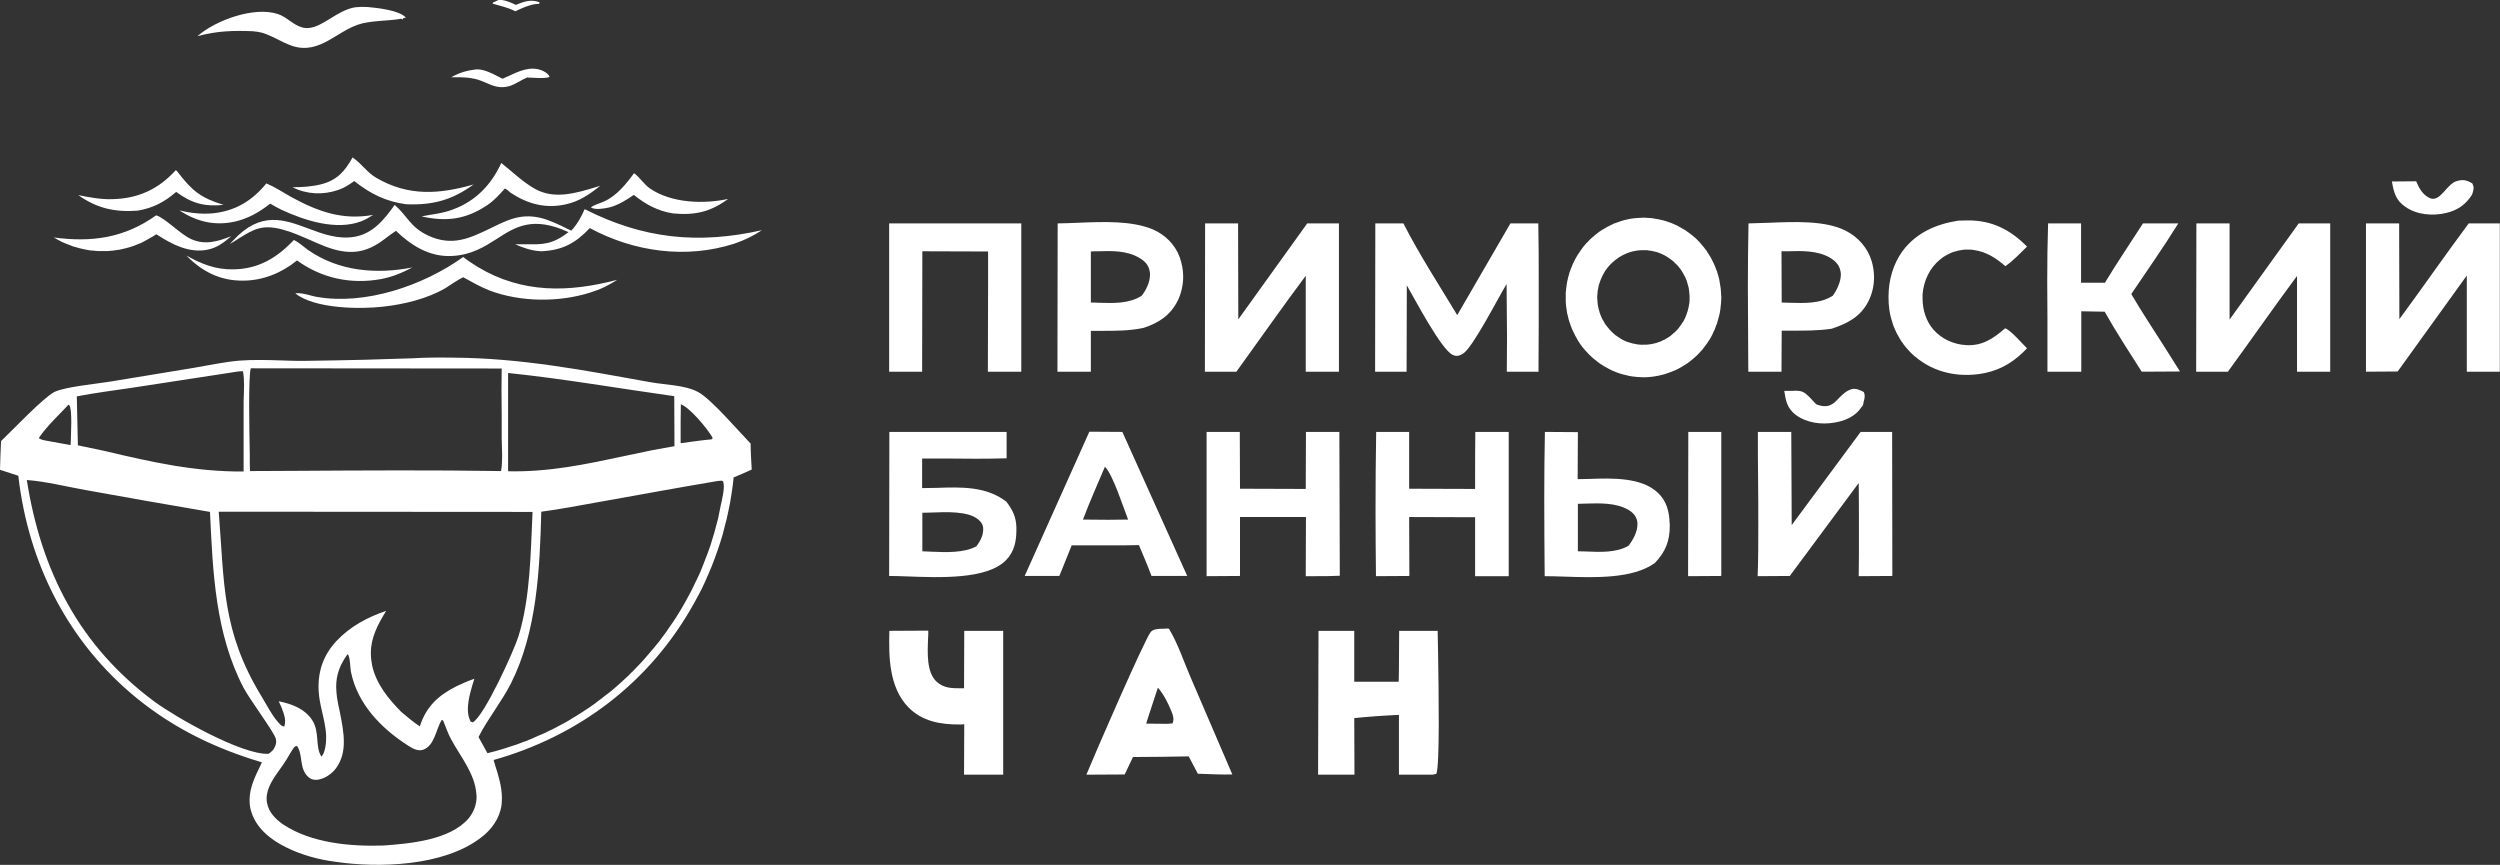
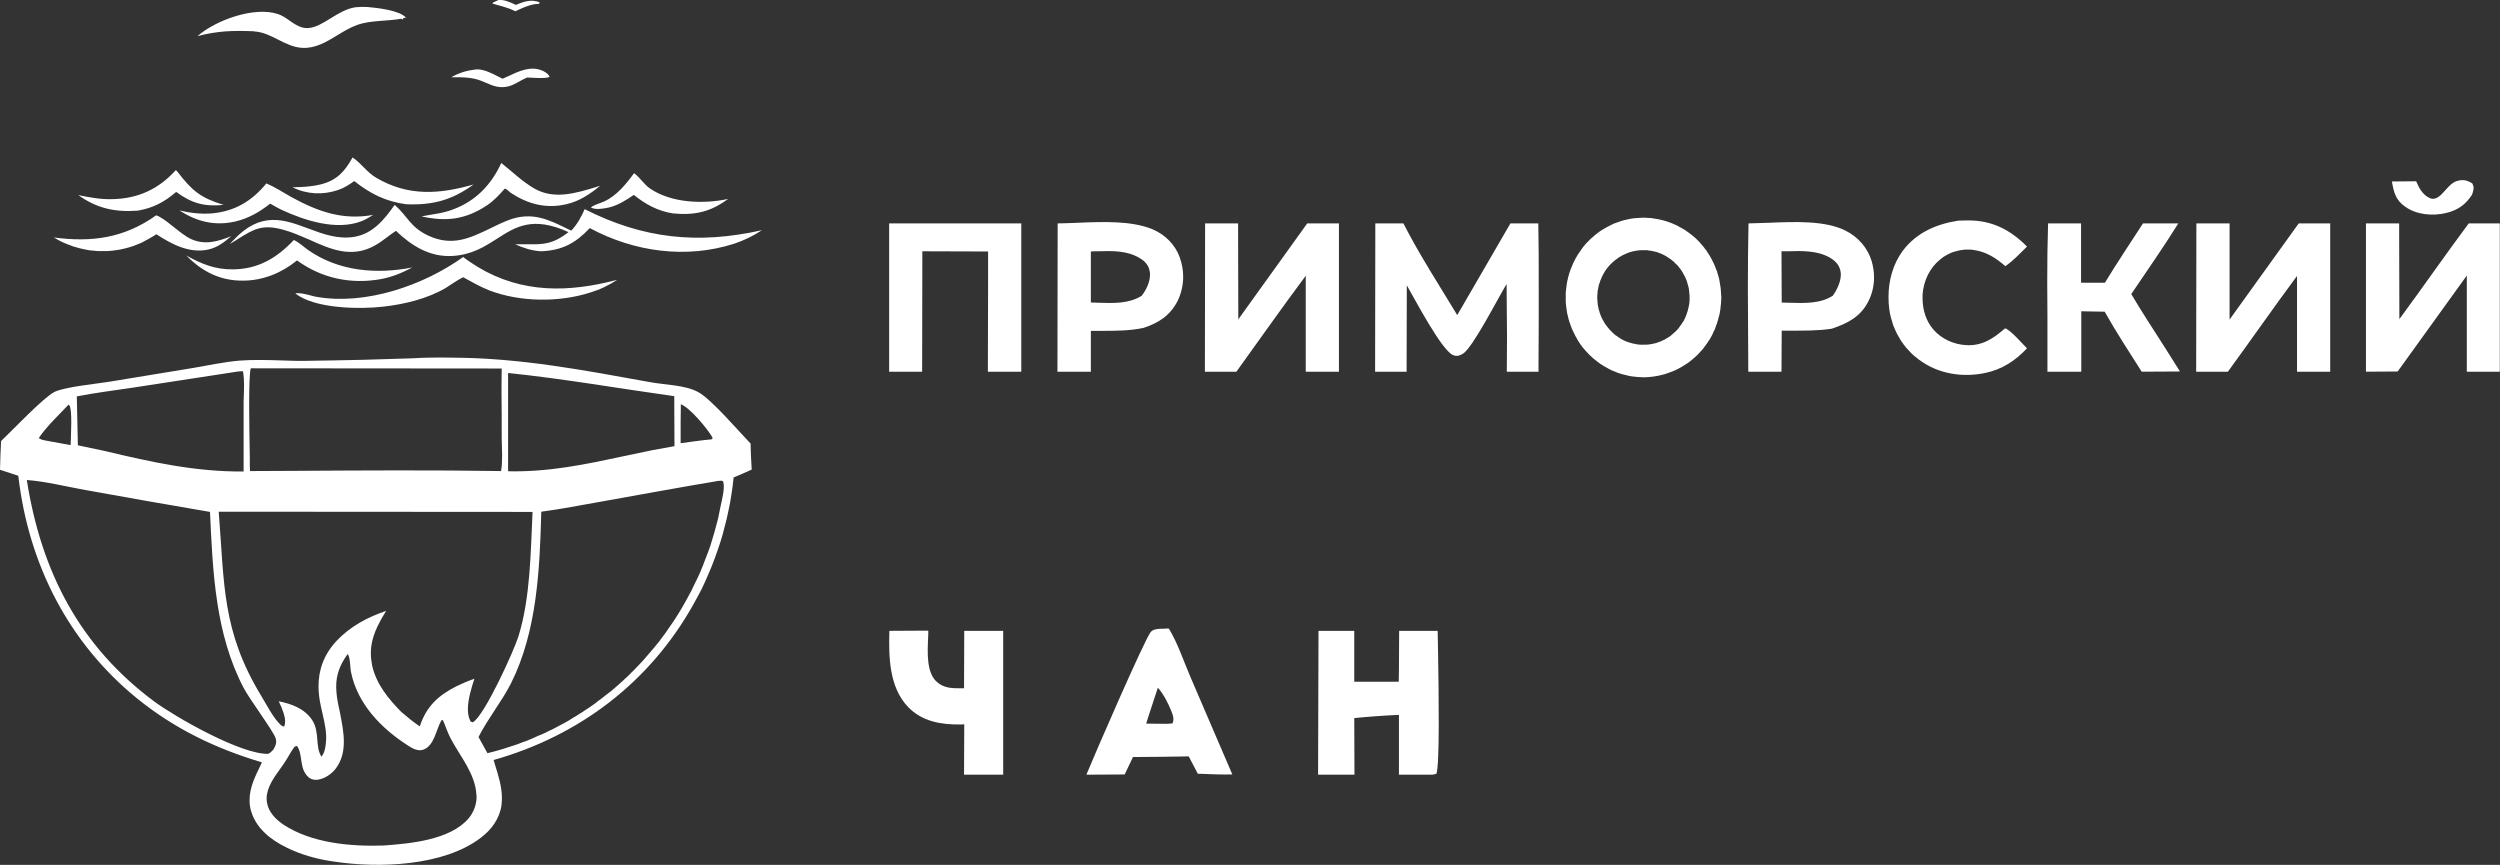
<svg xmlns="http://www.w3.org/2000/svg" width="117.5" height="40.65" viewBox="0 0 117.5 40.65" fill="none">
  <rect x="0" y="0" width="117.5" height="40.65" fill="#333333" stroke="none" />
  <desc> Created with Pixso. </desc>
  <defs />
  <path id="Форма 5" d="M19.38 16.84C20.02 16.8 20.67 16.8 21.32 16.81C24.5 16.83 27.44 17.4 30.55 17.96C31.24 18.09 32.2 18.09 32.82 18.43C33.43 18.76 34.72 20.27 35.28 20.85C35.28 21.26 35.31 21.66 35.33 22.07C35.05 22.2 34.77 22.32 34.48 22.44C34.46 22.7 34.42 22.96 34.38 23.22C34.34 23.48 34.3 23.74 34.24 23.99C34.19 24.25 34.13 24.5 34.06 24.75C34 25.01 33.93 25.26 33.85 25.5C33.77 25.75 33.68 26 33.59 26.25C33.5 26.49 33.41 26.73 33.3 26.97C33.2 27.21 33.09 27.45 32.98 27.68C32.86 27.91 32.74 28.14 32.61 28.37C30.54 32.09 27.2 34.59 23.2 35.72C23.22 35.8 23.25 35.88 23.27 35.96C23.43 36.46 23.59 36.99 23.59 37.51C23.59 37.62 23.58 37.74 23.57 37.85C23.48 38.48 23.09 39.01 22.59 39.38C20.85 40.71 17.81 40.81 15.74 40.5C14.97 40.4 14.16 40.18 13.46 39.83C12.76 39.49 12.07 38.96 11.82 38.18C11.75 37.98 11.73 37.79 11.73 37.6C11.73 37.02 11.99 36.49 12.25 35.96C12.27 35.91 12.29 35.87 12.31 35.83C10.16 35.19 8.23 34.27 6.46 32.84C3.23 30.22 1.34 26.53 0.86 22.36L0 22.08C0.01 21.63 0.03 21.18 0.05 20.73C0.61 20.2 2.01 18.71 2.56 18.42C3.06 18.18 4.54 18.04 5.15 17.94L9.1 17.29C9.81 17.17 10.54 17.01 11.25 16.95C11.89 16.9 12.56 16.92 13.23 16.94C13.6 16.95 13.98 16.97 14.34 16.96C15.26 16.95 16.17 16.93 17.08 16.91L17.09 16.91C17.85 16.89 18.62 16.86 19.38 16.84ZM23.58 17.32L11.79 17.31C11.73 17.44 11.71 18.21 11.71 19.1C11.71 19.9 11.73 20.79 11.74 21.41C11.74 21.75 11.74 22.01 11.75 22.14C12.45 22.14 13.15 22.13 13.86 22.13C17.09 22.11 20.33 22.09 23.55 22.14C23.59 21.91 23.6 21.66 23.6 21.42C23.6 21.27 23.59 21.12 23.59 20.98C23.59 20.84 23.58 20.71 23.58 20.58C23.58 20.23 23.58 19.88 23.58 19.53C23.58 19.12 23.57 18.72 23.57 18.31C23.57 17.98 23.58 17.65 23.58 17.32ZM11.42 17.45C11.34 17.45 11.27 17.45 11.19 17.46L6.24 18.22C5.37 18.35 4.48 18.46 3.61 18.63L3.66 20.93L4.94 21.2C7.12 21.72 9.19 22.18 11.45 22.16L11.45 19.03C11.45 18.89 11.45 18.75 11.46 18.59C11.46 18.44 11.47 18.28 11.47 18.12C11.47 17.89 11.46 17.66 11.42 17.45ZM31.69 18.62C29.1 18.26 26.49 17.8 23.88 17.53L23.88 22.15C25.8 22.19 27.49 21.83 29.27 21.45C29.73 21.35 30.18 21.26 30.65 21.16L31.7 20.97L31.69 18.62ZM33.5 20.59C33.29 20.19 32.42 19.15 32 19C32 19.26 31.99 19.53 31.99 19.79C31.99 20.1 31.99 20.41 31.99 20.72L31.99 20.83C32.47 20.77 32.96 20.69 33.44 20.65L33.5 20.59ZM3.26 19.05C3.25 19.03 3.23 19.03 3.22 19.02C2.76 19.51 2.2 20.03 1.82 20.59C1.95 20.68 2.07 20.69 2.22 20.72L3.32 20.92C3.32 20.87 3.32 20.79 3.33 20.69C3.33 20.47 3.35 20.15 3.35 19.85C3.35 19.48 3.33 19.14 3.26 19.05ZM4.01 23.03C3.11 22.87 2.17 22.63 1.26 22.56C1.94 26.88 3.75 30.37 7.25 32.97C8.24 33.7 11.35 35.48 12.62 35.43C12.71 35.37 12.77 35.32 12.83 35.25C12.84 35.24 12.84 35.24 12.85 35.23C12.92 35.1 12.98 35 12.98 34.86C12.98 34.82 12.97 34.77 12.96 34.71C12.87 34.39 11.72 32.85 11.45 32.33C10.12 29.79 10 26.88 9.87 24.06C7.91 23.73 5.96 23.38 4.01 23.03ZM33.83 22.6C33.81 22.6 33.79 22.6 33.77 22.6C31.92 22.91 30.08 23.25 28.23 23.58C27.3 23.74 26.37 23.93 25.44 24.05C25.37 26.75 25.24 29.69 24.01 32.13C23.56 33.01 22.93 33.77 22.49 34.64L22.91 35.4C23.03 35.37 23.14 35.34 23.26 35.31C23.37 35.28 23.49 35.24 23.61 35.21C23.72 35.17 23.84 35.14 23.95 35.1C24.07 35.06 24.18 35.03 24.29 34.99C24.41 34.94 24.52 34.9 24.63 34.86C24.66 34.85 24.7 34.84 24.73 34.83C24.81 34.79 24.89 34.76 24.97 34.73C25.08 34.68 25.19 34.63 25.3 34.58C25.41 34.54 25.52 34.49 25.63 34.44C25.74 34.38 25.85 34.33 25.96 34.28C26.07 34.22 26.18 34.17 26.28 34.11C26.39 34.05 26.5 34 26.6 33.94C26.71 33.88 26.81 33.82 26.91 33.75C27.02 33.69 27.12 33.63 27.22 33.56C27.33 33.5 27.43 33.43 27.53 33.36C27.63 33.3 27.73 33.23 27.83 33.16C27.93 33.09 28.03 33.02 28.12 32.94C28.22 32.87 28.32 32.8 28.41 32.72C28.51 32.65 28.6 32.57 28.7 32.5C28.79 32.42 28.88 32.34 28.98 32.26C29.07 32.18 29.16 32.1 29.25 32.02C29.34 31.93 29.43 31.85 29.52 31.77C29.6 31.68 29.69 31.6 29.78 31.51C29.86 31.42 29.95 31.34 30.03 31.25C30.12 31.16 30.2 31.07 30.28 30.98C30.36 30.89 30.44 30.8 30.52 30.7C30.6 30.61 30.68 30.52 30.76 30.42C30.83 30.33 30.91 30.23 30.99 30.14C31.06 30.04 31.13 29.94 31.21 29.84C31.28 29.75 31.35 29.65 31.42 29.54C31.49 29.44 31.56 29.34 31.63 29.24C31.7 29.14 31.76 29.04 31.83 28.93C31.89 28.83 31.96 28.72 32.02 28.62C32.13 28.43 32.24 28.24 32.34 28.05C32.45 27.86 32.55 27.66 32.64 27.46C32.74 27.27 32.83 27.07 32.92 26.87C33 26.67 33.09 26.46 33.16 26.26C33.24 26.05 33.32 25.85 33.39 25.64C33.45 25.43 33.52 25.22 33.58 25.01C33.61 24.91 33.63 24.81 33.66 24.71C33.69 24.6 33.72 24.49 33.75 24.37C33.79 24.16 33.84 23.94 33.88 23.73C33.89 23.67 33.91 23.62 33.92 23.56C33.96 23.34 34.02 23.1 34.02 22.87C34.02 22.79 34.01 22.71 33.99 22.63C33.92 22.58 33.89 22.59 33.83 22.6ZM25.03 24.06L10.28 24.05C10.55 27.44 10.42 29.65 12.28 32.71C12.54 33.14 12.84 33.74 13.2 34.08C13.25 34.12 13.29 34.14 13.35 34.15C13.39 34.08 13.4 33.99 13.4 33.9C13.4 33.77 13.37 33.64 13.33 33.52C13.27 33.33 13.19 33.14 13.1 32.96C13.7 33.08 14.31 33.3 14.67 33.84C15.04 34.4 14.8 35.12 15.11 35.56C15.29 35.37 15.33 34.91 15.33 34.65C15.33 34.64 15.33 34.63 15.33 34.62C15.32 34.14 15.18 33.66 15.08 33.19C15.01 32.87 14.97 32.56 14.97 32.26C14.97 31.48 15.22 30.77 15.81 30.13C16.46 29.44 17.27 29.01 18.15 28.71C17.75 29.36 17.43 29.97 17.43 30.69C17.43 30.88 17.45 31.07 17.49 31.28C17.69 32.16 18.25 32.84 18.86 33.46C19.14 33.7 19.42 33.93 19.73 34.14C20.04 33.19 20.61 32.68 21.46 32.25C21.73 32.12 22.01 32 22.3 31.9L22.29 31.92C22.17 32.29 21.99 32.86 21.99 33.34C21.99 33.53 22.02 33.7 22.09 33.85C22.13 33.94 22.11 33.91 22.22 33.95C22.76 33.66 24.16 30.58 24.37 29.9C24.93 28.08 24.94 25.96 25.03 24.06ZM16.5 31.6C16.45 31.38 16.47 30.89 16.34 30.74C15.97 31.25 15.8 31.72 15.8 32.28C15.8 32.44 15.82 32.61 15.84 32.79C15.87 33 15.92 33.23 15.97 33.45C16.06 33.91 16.16 34.4 16.16 34.86C16.16 35.31 16.07 35.73 15.79 36.11C15.59 36.38 15.25 36.61 14.91 36.65C14.75 36.67 14.59 36.62 14.47 36.5C14.05 36.09 14.25 35.47 13.96 35.06C13.84 35.08 13.84 35.1 13.77 35.2C13.63 35.4 13.52 35.63 13.38 35.83C13.32 35.93 13.25 36.02 13.18 36.12C12.87 36.55 12.53 37.02 12.53 37.54C12.53 37.6 12.54 37.67 12.55 37.73C12.63 38.18 12.95 38.5 13.31 38.75C14.64 39.63 16.47 39.79 18.02 39.74C19.25 39.65 21.14 39.49 22.02 38.47C22.26 38.18 22.4 37.82 22.4 37.44C22.4 37.4 22.39 37.36 22.39 37.33C22.33 36.37 21.64 35.56 21.21 34.76C21.05 34.48 20.95 34.15 20.82 33.85L20.75 33.85C20.49 34.29 20.42 35.06 19.88 35.24C19.63 35.32 19.37 35.17 19.16 35.03C17.93 34.24 16.81 33.1 16.5 31.6Z" fill="#FFFFFF" fill-opacity="1" fill-rule="evenodd" />
  <path id="Форма 6" d="M112.42 8.53L113.56 8.52C113.69 8.83 113.86 9.15 114.18 9.3C114.48 9.45 114.71 9.19 114.95 8.92C115.1 8.75 115.26 8.58 115.44 8.52C115.75 8.42 115.93 8.46 116.2 8.62C116.24 8.71 116.26 8.77 116.26 8.83C116.26 8.9 116.24 8.96 116.22 9.04C116.21 9.08 116.2 9.12 116.18 9.16C115.87 9.63 115.51 9.88 114.97 10.01C114.34 10.16 113.59 10.1 113.05 9.72C112.6 9.41 112.51 9.05 112.42 8.53ZM76.71 10.27C76.77 10.26 76.83 10.26 76.89 10.25C76.95 10.25 77.01 10.24 77.07 10.24C77.13 10.24 77.19 10.23 77.25 10.23C77.31 10.23 77.37 10.24 77.43 10.24C77.49 10.24 77.55 10.25 77.61 10.25C77.67 10.26 77.73 10.27 77.79 10.28C77.85 10.29 77.91 10.3 77.97 10.31C77.98 10.31 77.99 10.31 78 10.32C78.05 10.33 78.1 10.34 78.14 10.35C78.2 10.37 78.26 10.38 78.32 10.4C78.38 10.42 78.43 10.44 78.49 10.46C78.55 10.48 78.6 10.5 78.66 10.53C78.71 10.55 78.77 10.58 78.82 10.6C78.88 10.63 78.93 10.66 78.98 10.69C79.04 10.72 79.09 10.75 79.14 10.78C79.16 10.79 79.17 10.8 79.19 10.81C79.22 10.83 79.26 10.85 79.29 10.88C79.34 10.91 79.39 10.95 79.44 10.99C79.49 11.02 79.53 11.06 79.58 11.1C79.63 11.14 79.67 11.18 79.72 11.22C79.76 11.26 79.8 11.31 79.85 11.35C79.89 11.4 79.93 11.44 79.97 11.49C80.01 11.53 80.05 11.58 80.09 11.63C80.12 11.68 80.16 11.73 80.2 11.77C80.23 11.83 80.26 11.88 80.3 11.93C80.33 11.98 80.36 12.03 80.39 12.08C80.4 12.1 80.41 12.12 80.42 12.13C80.44 12.17 80.46 12.21 80.48 12.25C80.51 12.3 80.54 12.36 80.56 12.41C80.58 12.47 80.61 12.52 80.63 12.58C80.65 12.64 80.67 12.7 80.7 12.75C80.71 12.81 80.73 12.87 80.75 12.93C80.77 12.99 80.78 13.05 80.8 13.11C80.81 13.17 80.82 13.23 80.83 13.29C80.84 13.35 80.85 13.41 80.86 13.47C80.87 13.53 80.88 13.6 80.88 13.66C80.89 13.72 80.89 13.78 80.89 13.84C80.9 13.89 80.9 13.94 80.9 13.98C80.9 14 80.9 14.01 80.9 14.03C80.9 14.09 80.89 14.15 80.89 14.21C80.89 14.27 80.88 14.33 80.87 14.4C80.87 14.46 80.86 14.52 80.85 14.58C80.84 14.64 80.83 14.7 80.82 14.76C80.8 14.82 80.79 14.88 80.77 14.94C80.76 15 80.74 15.06 80.72 15.12C80.71 15.18 80.69 15.24 80.66 15.29C80.64 15.35 80.62 15.41 80.6 15.47C80.58 15.5 80.57 15.54 80.55 15.57C80.54 15.59 80.53 15.61 80.52 15.63C80.5 15.69 80.47 15.75 80.44 15.8C80.41 15.85 80.38 15.91 80.35 15.96C80.31 16.01 80.28 16.06 80.25 16.11C80.21 16.16 80.18 16.21 80.14 16.26C80.1 16.31 80.07 16.36 80.03 16.41C79.99 16.45 79.95 16.5 79.91 16.54C79.87 16.59 79.82 16.63 79.78 16.68C79.74 16.72 79.69 16.76 79.65 16.8C79.6 16.84 79.56 16.88 79.51 16.92C79.46 16.96 79.41 17 79.37 17.03C79.32 17.07 79.27 17.1 79.22 17.13C79.16 17.17 79.11 17.2 79.06 17.23C79.01 17.26 78.96 17.29 78.9 17.32C78.85 17.35 78.79 17.37 78.74 17.4C78.69 17.42 78.63 17.45 78.57 17.47C78.52 17.49 78.46 17.51 78.4 17.53C78.35 17.55 78.29 17.57 78.23 17.59C78.17 17.6 78.12 17.62 78.06 17.63C78 17.65 77.94 17.66 77.88 17.67C77.82 17.68 77.76 17.69 77.7 17.7C77.64 17.71 77.58 17.71 77.52 17.72C77.46 17.72 77.41 17.73 77.35 17.73C77.29 17.73 77.23 17.73 77.17 17.73C77.11 17.73 77.05 17.72 76.99 17.72C76.93 17.72 76.87 17.71 76.81 17.7C76.75 17.7 76.69 17.69 76.64 17.68C76.58 17.67 76.52 17.66 76.46 17.64C76.4 17.63 76.34 17.61 76.29 17.6C76.23 17.58 76.17 17.57 76.12 17.55C76.06 17.53 76 17.51 75.95 17.49C75.89 17.46 75.84 17.44 75.78 17.42C75.73 17.39 75.67 17.37 75.62 17.34C75.57 17.31 75.52 17.28 75.46 17.25C75.41 17.23 75.36 17.19 75.31 17.16C75.26 17.13 75.21 17.1 75.16 17.06C75.11 17.03 75.06 16.99 75.02 16.95C74.98 16.92 74.94 16.89 74.9 16.86C74.89 16.85 74.88 16.84 74.88 16.84C74.83 16.8 74.79 16.76 74.75 16.72C74.7 16.68 74.66 16.63 74.62 16.59C74.58 16.55 74.54 16.5 74.5 16.46C74.46 16.41 74.42 16.36 74.38 16.32C74.34 16.27 74.31 16.22 74.27 16.17C74.27 16.16 74.26 16.15 74.25 16.14C74.23 16.1 74.2 16.06 74.17 16.02C74.14 15.97 74.12 15.92 74.09 15.87C74.06 15.82 74.02 15.76 74 15.7C73.97 15.65 73.94 15.59 73.92 15.54C73.89 15.48 73.87 15.43 73.85 15.37C73.83 15.31 73.8 15.26 73.79 15.2C73.77 15.16 73.76 15.13 73.75 15.1C73.75 15.07 73.74 15.05 73.73 15.02C73.73 15.01 73.72 15 73.72 14.99C73.71 14.94 73.7 14.89 73.69 14.85C73.67 14.8 73.66 14.74 73.65 14.69C73.65 14.68 73.65 14.68 73.65 14.67C73.64 14.61 73.63 14.55 73.62 14.49C73.61 14.43 73.61 14.37 73.6 14.31C73.59 14.25 73.59 14.18 73.59 14.12L73.59 14.12Q73.59 14.05 73.59 13.98L73.59 13.98Q73.59 13.96 73.59 13.94C73.59 13.88 73.59 13.82 73.59 13.76C73.6 13.7 73.6 13.64 73.61 13.58C73.61 13.55 73.61 13.52 73.62 13.5C73.62 13.46 73.63 13.43 73.63 13.4C73.64 13.33 73.65 13.27 73.66 13.22C73.68 13.16 73.69 13.1 73.7 13.04C73.72 12.98 73.74 12.92 73.75 12.86C73.77 12.8 73.79 12.75 73.81 12.69C73.83 12.63 73.85 12.58 73.88 12.52C73.9 12.46 73.92 12.41 73.95 12.35C73.96 12.32 73.98 12.29 74 12.25C74.01 12.23 74.02 12.21 74.03 12.19C74.04 12.16 74.06 12.14 74.07 12.12C74.09 12.09 74.1 12.06 74.12 12.03C74.13 12.01 74.15 11.98 74.16 11.96C74.18 11.93 74.2 11.9 74.22 11.88C74.25 11.83 74.29 11.78 74.32 11.73C74.36 11.68 74.39 11.63 74.43 11.58C74.47 11.54 74.5 11.5 74.54 11.45C74.58 11.41 74.63 11.36 74.67 11.32C74.71 11.27 74.76 11.23 74.8 11.19C74.84 11.16 74.87 11.13 74.91 11.1C74.92 11.09 74.93 11.08 74.94 11.07C74.98 11.03 75.03 11 75.08 10.96C75.1 10.94 75.12 10.93 75.14 10.91C75.17 10.89 75.2 10.87 75.23 10.85C75.26 10.83 75.3 10.8 75.34 10.78C75.36 10.77 75.37 10.76 75.38 10.76C75.43 10.73 75.48 10.7 75.53 10.67C75.58 10.64 75.64 10.61 75.69 10.59C75.75 10.56 75.8 10.54 75.85 10.51C75.91 10.49 75.96 10.47 76.02 10.45C76.08 10.43 76.13 10.41 76.19 10.39C76.25 10.37 76.3 10.36 76.36 10.34C76.42 10.33 76.48 10.32 76.54 10.3C76.59 10.29 76.65 10.28 76.71 10.27ZM92.04 10.37C92.18 10.37 92.33 10.36 92.48 10.36C93.61 10.35 94.48 10.79 95.27 11.59C94.94 11.91 94.63 12.25 94.25 12.51C93.82 12.13 93.35 11.83 92.77 11.75C92.7 11.74 92.63 11.73 92.56 11.73C92.49 11.73 92.42 11.73 92.35 11.73C92.28 11.74 92.21 11.75 92.14 11.76C92.07 11.77 92 11.79 91.93 11.81C91.86 11.82 91.79 11.85 91.73 11.87C91.66 11.9 91.6 11.93 91.54 11.96C91.47 12 91.41 12.03 91.35 12.07C91.29 12.11 91.24 12.15 91.18 12.2C90.69 12.6 90.41 13.2 90.36 13.84C90.36 13.9 90.36 13.96 90.36 14.02C90.36 14.55 90.52 15.09 90.87 15.49C91.25 15.93 91.83 16.19 92.4 16.22C93.16 16.27 93.69 15.91 94.24 15.43C94.5 15.51 95.05 16.16 95.27 16.37C94.72 16.96 94.08 17.37 93.3 17.53C92.25 17.75 91.11 17.58 90.23 16.93C90.18 16.9 90.13 16.86 90.09 16.82C90.04 16.79 90 16.75 89.95 16.71C89.91 16.67 89.87 16.63 89.82 16.59C89.78 16.55 89.74 16.51 89.7 16.46C89.66 16.42 89.62 16.38 89.58 16.33C89.55 16.28 89.51 16.24 89.47 16.19C89.44 16.14 89.41 16.09 89.37 16.05C89.34 16 89.31 15.95 89.28 15.9C89.25 15.85 89.22 15.79 89.19 15.74C89.16 15.69 89.13 15.64 89.11 15.58C89.08 15.53 89.06 15.48 89.04 15.42C89.01 15.37 88.99 15.31 88.97 15.25C88.95 15.2 88.94 15.14 88.92 15.08C88.9 15.03 88.89 14.97 88.87 14.91C88.86 14.85 88.84 14.8 88.83 14.74C88.82 14.68 88.81 14.62 88.8 14.56C88.77 14.36 88.76 14.16 88.76 13.95C88.76 13.18 88.97 12.42 89.42 11.8C90.07 10.93 91.01 10.53 92.04 10.37ZM82.18 10.5C82.48 10.49 82.8 10.48 83.14 10.47C84.36 10.42 85.79 10.36 86.74 10.84C87.32 11.13 87.78 11.64 87.97 12.28C88.04 12.52 88.08 12.78 88.08 13.03C88.08 13.43 87.99 13.82 87.81 14.17C87.44 14.9 86.81 15.21 86.09 15.45C85.43 15.55 84.77 15.54 84.11 15.54L84.11 15.54L84.11 15.54C83.98 15.54 83.86 15.54 83.74 15.54L83.73 17.47L82.17 17.47C82.17 16.85 82.16 16.23 82.16 15.61L82.16 15.6C82.16 14.9 82.15 14.19 82.15 13.49C82.15 12.49 82.16 11.49 82.18 10.5ZM49.71 10.5C50.01 10.5 50.33 10.48 50.67 10.47C51.86 10.42 53.2 10.37 54.18 10.78C54.76 11.03 55.23 11.49 55.45 12.1C55.55 12.39 55.61 12.69 55.61 13C55.61 13.39 55.52 13.79 55.35 14.14C55 14.83 54.45 15.18 53.75 15.41C53.1 15.55 52.42 15.55 51.75 15.55L51.75 15.55L51.75 15.55L51.75 15.55C51.59 15.55 51.43 15.55 51.27 15.55L51.27 17.47L49.7 17.47L49.71 10.5ZM41.79 10.5L48 10.5L48 17.47L46.43 17.47L46.44 13.42L46.44 11.82L43.35 11.81L43.34 17.47L41.79 17.47L41.79 10.5ZM108.04 10.5L109.52 10.5L109.52 17.47L107.96 17.47L107.96 12.97C106.86 14.45 105.8 15.98 104.71 17.47L103.22 17.47L103.23 10.5L104.79 10.5L104.79 15.02L108.04 10.5ZM100.72 10.5L102.38 10.5C101.68 11.63 100.91 12.72 100.17 13.82C100.65 14.64 101.18 15.44 101.69 16.24L102.46 17.46L100.66 17.47C100.07 16.54 99.46 15.61 98.92 14.65L97.82 14.63L97.82 17.47L96.23 17.47C96.23 17.2 96.23 16.93 96.23 16.66C96.23 16.09 96.23 15.53 96.23 14.96C96.23 14.39 96.22 13.82 96.22 13.25C96.22 12.33 96.23 11.42 96.26 10.5L97.81 10.5L97.81 13.29L98.93 13.29C99.5 12.35 100.12 11.43 100.72 10.5ZM70.99 10.5L72.3 10.5C72.32 11.43 72.32 12.37 72.32 13.3C72.32 13.94 72.32 14.58 72.32 15.22C72.32 15.86 72.31 16.5 72.31 17.14C72.31 17.25 72.31 17.36 72.31 17.47L70.82 17.47L70.83 15.87L70.81 13.35C70.42 13.98 69.21 16.37 68.75 16.63C68.6 16.72 68.47 16.76 68.3 16.69C67.76 16.49 66.45 13.97 66.12 13.41L66.11 17.47L64.63 17.47L64.64 10.5L65.96 10.5C66.71 11.97 67.64 13.4 68.49 14.81L70.99 10.5ZM116.03 10.5L117.49 10.5L117.49 17.47L115.94 17.47L115.94 12.95L112.69 17.46L111.2 17.47L111.2 10.5L112.76 10.5L112.77 15C113.87 13.51 114.92 11.99 116.03 10.5ZM56.64 10.5L58.19 10.5L58.2 15.01L61.44 10.5L62.93 10.5L62.93 17.47L61.37 17.47L61.37 12.96C60.26 14.45 59.19 15.97 58.11 17.47L56.63 17.47L56.64 10.5ZM77.11 11.76C77.07 11.76 77.04 11.77 77 11.77C76.95 11.78 76.91 11.78 76.86 11.79C76.81 11.8 76.77 11.81 76.72 11.82C76.67 11.83 76.63 11.85 76.58 11.86C76.54 11.88 76.49 11.89 76.45 11.91C76.4 11.93 76.36 11.95 76.32 11.97C76.27 11.99 76.23 12.01 76.19 12.04C76.15 12.06 76.11 12.08 76.07 12.11C76.03 12.14 75.99 12.17 75.95 12.2C75.91 12.23 75.87 12.25 75.84 12.29C75.8 12.32 75.76 12.35 75.73 12.39C75.7 12.42 75.66 12.45 75.63 12.49C75.6 12.53 75.57 12.57 75.54 12.6C75.51 12.64 75.48 12.68 75.45 12.72C75.43 12.76 75.4 12.8 75.38 12.84C75.35 12.89 75.33 12.93 75.31 12.97C75.29 13.02 75.27 13.06 75.25 13.11C75.23 13.15 75.21 13.2 75.2 13.24C75.18 13.29 75.16 13.34 75.15 13.38C75.14 13.42 75.13 13.45 75.13 13.48C75.12 13.5 75.12 13.51 75.12 13.53C75.11 13.57 75.1 13.62 75.09 13.67C75.09 13.72 75.08 13.77 75.08 13.82C75.07 13.87 75.07 13.91 75.07 13.96L75.07 13.98C75.07 14.02 75.07 14.07 75.08 14.11C75.08 14.16 75.08 14.21 75.09 14.26C75.09 14.3 75.1 14.35 75.11 14.4C75.12 14.45 75.13 14.5 75.14 14.54C75.16 14.59 75.17 14.64 75.18 14.68C75.2 14.73 75.22 14.78 75.23 14.82C75.25 14.87 75.27 14.91 75.29 14.96C75.31 15 75.33 15.04 75.36 15.08C75.38 15.13 75.41 15.17 75.43 15.21C75.46 15.25 75.49 15.29 75.52 15.33C75.55 15.37 75.58 15.41 75.61 15.44C75.64 15.48 75.67 15.52 75.71 15.55C75.74 15.58 75.77 15.62 75.81 15.65C75.85 15.68 75.88 15.72 75.92 15.75C75.96 15.77 76 15.8 76.04 15.83C76.08 15.86 76.12 15.88 76.16 15.91C76.2 15.93 76.24 15.96 76.28 15.98C76.33 16 76.37 16.02 76.41 16.04C76.46 16.06 76.5 16.07 76.55 16.09C76.59 16.1 76.64 16.12 76.69 16.13C76.73 16.14 76.78 16.16 76.83 16.16C76.87 16.17 76.92 16.18 76.97 16.19C77.01 16.19 77.06 16.2 77.11 16.2C77.16 16.2 77.2 16.21 77.25 16.2C77.3 16.2 77.35 16.2 77.39 16.2C77.43 16.2 77.46 16.19 77.5 16.19C77.51 16.19 77.52 16.19 77.54 16.18C77.57 16.18 77.61 16.17 77.64 16.17C77.68 16.16 77.71 16.15 77.75 16.14C77.78 16.14 77.81 16.13 77.85 16.12C77.88 16.11 77.91 16.1 77.95 16.08C77.98 16.07 78.01 16.06 78.05 16.05C78.08 16.03 78.11 16.02 78.14 16C78.18 15.99 78.21 15.97 78.24 15.96C78.27 15.94 78.3 15.92 78.33 15.9C78.36 15.89 78.39 15.87 78.42 15.85C78.45 15.83 78.48 15.81 78.51 15.79C78.54 15.76 78.57 15.74 78.59 15.72C78.62 15.7 78.65 15.67 78.67 15.65C78.7 15.63 78.73 15.6 78.75 15.58C78.78 15.55 78.8 15.53 78.83 15.5C78.85 15.47 78.87 15.45 78.9 15.42C78.92 15.39 78.94 15.36 78.96 15.33C78.98 15.31 79 15.28 79.02 15.25C79.04 15.22 79.06 15.19 79.08 15.16C79.1 15.13 79.12 15.1 79.14 15.07C79.15 15.03 79.17 15 79.19 14.97C79.2 14.94 79.22 14.9 79.23 14.87C79.24 14.84 79.26 14.8 79.27 14.77C79.28 14.74 79.29 14.7 79.3 14.67C79.32 14.63 79.33 14.6 79.33 14.57C79.34 14.53 79.35 14.5 79.36 14.46C79.37 14.42 79.37 14.39 79.38 14.35C79.39 14.32 79.39 14.28 79.4 14.25C79.4 14.21 79.4 14.17 79.41 14.14C79.41 14.1 79.41 14.07 79.41 14.03C79.41 14.01 79.41 14 79.41 13.98C79.41 13.96 79.41 13.94 79.41 13.92C79.41 13.89 79.41 13.85 79.4 13.81C79.4 13.78 79.4 13.74 79.39 13.71C79.39 13.67 79.38 13.63 79.38 13.6C79.37 13.56 79.37 13.53 79.36 13.49C79.35 13.46 79.34 13.42 79.33 13.39C79.32 13.35 79.31 13.32 79.3 13.28C79.29 13.25 79.28 13.22 79.27 13.18C79.25 13.15 79.24 13.11 79.23 13.08C79.21 13.05 79.2 13.02 79.18 12.98C79.16 12.95 79.15 12.92 79.13 12.89C79.11 12.86 79.1 12.83 79.08 12.8C79.06 12.76 79.04 12.74 79.02 12.7C79 12.67 78.98 12.65 78.96 12.62C78.93 12.59 78.91 12.56 78.89 12.53C78.87 12.51 78.84 12.48 78.82 12.45C78.79 12.43 78.77 12.4 78.74 12.38C78.72 12.35 78.69 12.33 78.67 12.3C78.64 12.28 78.61 12.26 78.58 12.23C78.56 12.21 78.53 12.19 78.5 12.17C78.47 12.15 78.44 12.13 78.41 12.11C78.38 12.09 78.35 12.07 78.32 12.05C78.29 12.03 78.26 12.02 78.23 12C78.2 11.99 78.17 11.97 78.13 11.95C78.1 11.94 78.07 11.92 78.04 11.91C78.02 11.91 78.01 11.9 77.99 11.89C77.97 11.89 77.96 11.88 77.94 11.87C77.91 11.86 77.87 11.85 77.84 11.84C77.8 11.83 77.77 11.82 77.74 11.82C77.7 11.81 77.67 11.8 77.63 11.79C77.6 11.79 77.56 11.78 77.53 11.78C77.49 11.77 77.46 11.77 77.42 11.76C77.39 11.76 77.35 11.76 77.32 11.76C77.28 11.76 77.25 11.76 77.21 11.76C77.18 11.76 77.14 11.76 77.11 11.76ZM84.01 11.81C83.92 11.81 83.83 11.81 83.73 11.81L83.74 14.22C83.86 14.22 83.98 14.23 84.11 14.23C84.8 14.25 85.55 14.28 86.14 13.9C86.33 13.64 86.52 13.25 86.52 12.9C86.52 12.84 86.51 12.79 86.5 12.73C86.44 12.43 86.23 12.24 85.99 12.1C85.4 11.77 84.68 11.79 84.01 11.81ZM51.59 11.81C51.48 11.81 51.38 11.81 51.27 11.82L51.27 14.22C51.39 14.22 51.52 14.22 51.64 14.23L51.64 14.23C52.34 14.25 53.06 14.28 53.66 13.9C53.87 13.63 54.05 13.26 54.05 12.91C54.05 12.86 54.05 12.82 54.04 12.78C54 12.48 53.82 12.28 53.58 12.14C52.99 11.77 52.27 11.79 51.59 11.81Z" fill="#FFFFFF" fill-opacity="1" fill-rule="evenodd" />
  <path id="Форма 7" d="M23.43 0C23.69 -0.02 23.91 0.08 24.14 0.18C24.17 0.2 24.21 0.22 24.24 0.23L24.3 0.21C24.65 0.06 24.99 -0.04 25.36 0.11L25.34 0.18L25.18 0.19C24.83 0.24 24.54 0.38 24.22 0.53C23.85 0.34 23.54 0.29 23.15 0.17L23.17 0.12L23.43 0ZM16.71 0.34C16.9 0.32 17.09 0.32 17.28 0.33C17.72 0.37 18.78 0.48 19.08 0.83L18.96 0.85L18.92 0.92L18.86 0.88C18.2 1 17.41 0.95 16.79 1.17C16.46 1.29 16.16 1.47 15.85 1.66C15.34 1.97 14.83 2.28 14.21 2.25C13.4 2.21 12.78 1.54 11.98 1.48C11.96 1.48 11.95 1.48 11.93 1.47C10.96 1.43 10.21 1.45 9.28 1.7C10.13 0.95 11.95 0.29 13.06 0.66C13.25 0.72 13.43 0.84 13.61 0.97C13.88 1.16 14.16 1.34 14.48 1.32C15.2 1.27 15.85 0.47 16.71 0.34ZM23.62 3.7C23.71 3.66 23.8 3.62 23.89 3.58C24.38 3.35 24.91 3.1 25.44 3.3C25.58 3.35 25.77 3.46 25.83 3.61C25.71 3.69 25.26 3.67 24.97 3.65C24.89 3.65 24.82 3.65 24.78 3.64C24.49 3.76 24.23 3.96 23.93 4.05C23.49 4.17 23.18 4.04 22.84 3.89C22.67 3.82 22.49 3.74 22.29 3.7C22.02 3.64 21.72 3.63 21.44 3.63C21.36 3.63 21.28 3.63 21.21 3.63C21.6 3.41 21.95 3.31 22.39 3.26C22.74 3.25 23.09 3.43 23.42 3.6C23.49 3.63 23.55 3.66 23.62 3.7ZM16.57 7.4C16.98 7.67 17.24 8.1 17.69 8.36C19.2 9.24 20.65 9.13 22.26 8.67C21.24 9.41 20.33 9.65 19.09 9.6C18.13 9.47 17.41 9.11 16.65 8.51C16.41 8.68 16.17 8.84 15.89 8.93C15.19 9.17 14.41 9.14 13.75 8.8C14.19 8.8 14.67 8.77 15.1 8.66C15.84 8.47 16.21 8.05 16.57 7.4ZM23.56 7.66C24.08 8.07 24.54 8.53 25.13 8.87C26.05 9.39 27.07 9.08 28.02 8.79C28.08 8.77 28.14 8.75 28.21 8.73C27.72 9.13 27.23 9.46 26.61 9.6C25.66 9.82 24.8 9.59 24 9.06C23.91 8.98 23.84 8.91 23.73 8.86C23.46 9.16 23.22 9.43 22.89 9.65C21.88 10.32 20.97 10.43 19.81 10.17C20.31 10.07 20.82 10.03 21.3 9.84C22.35 9.45 23.09 8.69 23.56 7.66ZM8.26 8C8.31 8.03 8.29 8.01 8.34 8.07C9.03 8.97 9.43 9.3 10.51 9.63C9.6 9.72 9.02 9.56 8.28 9.02C7.72 9.5 7.21 9.77 6.48 9.9C5.42 9.98 4.56 9.8 3.68 9.17C4.22 9.28 4.75 9.38 5.3 9.36C6.5 9.33 7.45 8.89 8.26 8ZM29.8 8.14C30.08 8.34 30.26 8.66 30.55 8.86C31.56 9.55 33.07 9.6 34.22 9.35C33.4 9.96 32.65 10.13 31.63 10.03C30.92 9.92 30.35 9.61 29.79 9.16C29.42 9.41 29.07 9.64 28.63 9.75C28.41 9.8 27.98 9.88 27.77 9.75C27.95 9.61 28.2 9.56 28.41 9.46C28.98 9.2 29.43 8.65 29.8 8.14ZM12.52 8.62C12.92 8.79 13.3 9.04 13.69 9.26C14.95 9.95 16.11 10.36 17.54 10.1C17.36 10.21 17.17 10.33 16.98 10.4C15.8 10.85 14.31 10.36 13.23 9.86C13.05 9.77 12.87 9.67 12.7 9.57C12.19 9.97 11.69 10.26 11.06 10.41C10.1 10.63 9.25 10.42 8.43 9.89C8.94 10.01 9.44 10.07 9.96 10.03C11.03 9.93 11.83 9.46 12.52 8.62ZM18.55 9.63C19.16 10.16 19.27 10.67 20.12 11.07C21.25 11.6 22.09 11.19 23.01 10.75C23.31 10.6 23.62 10.45 23.94 10.33C25.02 9.94 25.79 10.32 26.72 10.78C26.76 10.8 26.8 10.82 26.85 10.84C27.14 10.53 27.31 10.21 27.48 9.83C30.24 11.23 32.81 11.49 35.81 10.82C35.4 11.09 34.99 11.29 34.52 11.45C32.25 12.18 29.8 11.84 27.72 10.72C27.04 11.44 26.42 11.77 25.42 11.81C24.97 11.78 24.62 11.66 24.21 11.48C24.42 11.48 24.61 11.48 24.79 11.48C25.49 11.49 25.96 11.5 26.72 10.91C25.04 10.14 24.23 10.66 23.36 11.22C22.78 11.59 22.17 11.98 21.26 12.03C20.21 12.09 19.35 11.56 18.61 10.85C18.28 11.06 17.99 11.33 17.65 11.52C16.55 12.16 15.54 11.72 14.53 11.26C14.13 11.09 13.73 10.91 13.32 10.8C12.33 10.52 11.92 10.78 11.25 11.19C11.13 11.27 10.99 11.36 10.85 11.44L10.8 11.47L10.96 11.3C12.26 9.9 13.36 10.32 14.49 10.74C15.18 11 15.89 11.26 16.66 11.13C17.53 10.98 18.06 10.32 18.55 9.63ZM7.34 10.12C7.78 10.26 8.46 11 8.99 11.24C9.64 11.53 10.24 11.35 10.87 11.1C10.53 11.39 10.23 11.63 9.78 11.73C8.9 11.92 8.07 11.48 7.35 11.01C7.12 11.16 6.89 11.28 6.65 11.41C6.42 11.51 6.18 11.6 5.94 11.66C5.87 11.68 5.8 11.69 5.73 11.71C5.65 11.73 5.58 11.74 5.51 11.75C5.44 11.76 5.36 11.77 5.29 11.78C5.21 11.79 5.14 11.79 5.07 11.8C4.99 11.8 4.92 11.8 4.85 11.8C4.77 11.8 4.7 11.8 4.62 11.8C4.55 11.8 4.48 11.79 4.4 11.78C4.33 11.78 4.26 11.77 4.18 11.76C4.11 11.75 4.04 11.73 3.97 11.72C3.89 11.7 3.82 11.69 3.75 11.67C3.68 11.65 3.61 11.63 3.54 11.61C3.46 11.59 3.39 11.57 3.33 11.54C3.26 11.51 3.19 11.49 3.12 11.46C3.05 11.43 2.98 11.4 2.91 11.37C2.85 11.34 2.78 11.3 2.72 11.27C2.65 11.23 2.59 11.19 2.52 11.16C4.31 11.4 5.84 11.19 7.34 10.12ZM13.81 11.28C14.04 11.38 14.27 11.6 14.48 11.75C15.93 12.76 17.7 12.9 19.38 12.57C18.89 12.83 18.43 13.02 17.89 13.12C16.48 13.37 15.12 13.08 13.96 12.24C13.24 12.83 12.35 13.19 11.42 13.19C10.36 13.2 9.5 12.77 8.76 12.01C9.47 12.41 10.12 12.67 10.95 12.66C12.13 12.65 13.01 12.13 13.81 11.28ZM21.77 12.08C21.99 12.25 22.22 12.4 22.46 12.55C24.54 13.8 26.74 13.75 29.01 13.15C28.81 13.28 28.6 13.4 28.39 13.5C28.18 13.6 27.96 13.68 27.74 13.75C26.26 14.22 24.45 14.2 23 13.65C22.57 13.48 22.17 13.25 21.77 13.03C21.48 13.17 21.21 13.37 20.94 13.54C20.08 14.04 19.01 14.3 18.03 14.41C16.94 14.54 14.79 14.52 13.88 13.79C14.07 13.75 14.34 13.82 14.58 13.88C14.69 13.91 14.79 13.94 14.87 13.95C17.17 14.36 19.9 13.42 21.77 12.08Z" fill="#FFFFFF" fill-opacity="1" fill-rule="evenodd" />
-   <path id="Форма 6" d="M83.86 18.37L84.19 18.37C84.21 18.37 84.24 18.37 84.27 18.37C84.35 18.36 84.43 18.36 84.51 18.37C84.76 18.38 84.9 18.52 85.07 18.69L85.36 19C85.94 19.23 86.18 18.98 86.43 18.71C86.59 18.55 86.76 18.37 87.03 18.29C87.22 18.24 87.38 18.32 87.55 18.4C87.57 18.41 87.58 18.42 87.6 18.43C87.63 18.49 87.64 18.55 87.64 18.61C87.64 18.72 87.61 18.83 87.58 18.93C87.58 18.97 87.57 19 87.56 19.04C87.53 19.08 87.51 19.12 87.48 19.15C87.2 19.57 86.72 19.78 86.23 19.86C85.61 19.97 84.92 19.88 84.4 19.5C84 19.19 83.93 18.85 83.86 18.37ZM51.2 20.29L52.75 20.3L55.8 27.07L54.12 27.07C53.94 26.58 53.73 26.1 53.53 25.62L52.9 25.63L50.37 25.63L49.79 27.07L48.16 27.07L51.2 20.29ZM64.68 20.3L66.23 20.3C66.23 20.83 66.23 21.37 66.23 21.9C66.23 21.97 66.23 22.04 66.23 22.1C66.23 22.17 66.23 22.24 66.23 22.3C66.23 22.53 66.23 22.75 66.23 22.97L69.33 22.98Q69.33 22.71 69.33 22.45C69.33 21.73 69.33 21.01 69.34 20.3L70.91 20.3L70.91 27.08L69.33 27.08L69.33 24.31L66.23 24.3L66.24 27.07L64.67 27.08C64.66 26.06 64.65 25.04 64.65 24.02C64.65 22.78 64.66 21.54 64.68 20.3ZM41.8 20.3L47.31 20.3L47.31 21.54C46.35 21.57 45.39 21.56 44.42 21.55L44.42 21.55L44.42 21.55C44.06 21.55 43.7 21.55 43.34 21.55L43.34 22.94C43.57 22.94 43.79 22.93 44.02 22.93L44.02 22.93C45.17 22.89 46.36 22.85 47.3 23.58C47.59 23.96 47.76 24.3 47.77 24.79C47.77 24.83 47.77 24.87 47.77 24.92C47.77 25.44 47.67 25.93 47.29 26.32C46.41 27.24 44.17 27.15 42.61 27.09C42.31 27.08 42.03 27.07 41.79 27.07L41.8 20.3ZM87.45 20.3L88.93 20.3L88.94 27.07L87.36 27.08C87.37 26.42 87.37 25.77 87.37 25.11C87.37 24.31 87.37 23.51 87.36 22.7L84.12 27.07L82.61 27.08C82.64 26.28 82.64 25.49 82.64 24.7C82.64 23.96 82.64 23.22 82.63 22.48C82.62 21.75 82.62 21.03 82.62 20.3L84.19 20.3L84.21 24.68L87.45 20.3ZM72.61 20.3L74.16 20.31L74.15 22.52C74.32 22.52 74.5 22.51 74.68 22.51C75.78 22.47 77.15 22.43 77.92 23.16C78.32 23.53 78.46 24.05 78.47 24.57C78.48 24.62 78.48 24.66 78.48 24.7C78.48 25.42 78.29 25.92 77.78 26.46C76.74 27.21 74.95 27.15 73.5 27.1C73.18 27.09 72.88 27.08 72.6 27.08C72.59 25.87 72.58 24.66 72.58 23.45C72.58 22.4 72.59 21.35 72.61 20.3ZM61.38 20.3L62.95 20.3L62.97 27.06C62.59 27.08 62.21 27.08 61.83 27.08C61.68 27.08 61.53 27.08 61.37 27.08L61.38 24.3L58.28 24.3L58.28 27.07L56.71 27.08L56.71 20.3L58.27 20.3L58.28 22.97L61.37 22.98L61.38 20.3ZM79.35 20.3L80.9 20.3L80.9 27.07L79.34 27.08L79.35 20.3ZM53.02 24.42C52.82 23.91 52.29 22.26 51.93 21.94C51.58 22.77 51.21 23.59 50.9 24.42L52.07 24.43L53.02 24.42ZM74.49 23.67C74.37 23.67 74.27 23.68 74.16 23.68L74.16 25.91C74.28 25.91 74.41 25.92 74.55 25.92C75.22 25.95 75.98 25.98 76.54 25.65C76.75 25.38 76.96 25 76.96 24.65C76.96 24.6 76.96 24.55 76.95 24.5C76.9 24.25 76.74 24.08 76.53 23.96C75.94 23.62 75.17 23.65 74.49 23.67ZM43.76 24.09C43.61 24.09 43.47 24.1 43.35 24.1L43.35 25.91C43.49 25.92 43.63 25.92 43.78 25.93C44.49 25.96 45.29 25.99 45.89 25.68C46.06 25.45 46.21 25.18 46.21 24.89C46.21 24.88 46.21 24.87 46.21 24.86C46.21 24.67 46.12 24.53 45.97 24.41C45.5 24.02 44.49 24.06 43.76 24.09Z" fill="#FFFFFF" fill-opacity="1" fill-rule="evenodd" />
  <path id="Форма 6" d="M54.74 29.55C54.78 29.54 54.84 29.54 54.89 29.54L54.89 29.54C54.91 29.54 54.93 29.55 54.94 29.55C55.36 30.24 55.64 31.1 55.96 31.84L57.92 36.4C57.43 36.41 56.94 36.39 56.45 36.37L56.45 36.37C56.4 36.37 56.35 36.37 56.3 36.37L55.87 35.55L54.56 35.57L53.25 35.58L52.86 36.4L51.06 36.41C51.4 35.57 53.78 30.09 54.08 29.71C54.19 29.57 54.4 29.56 54.59 29.55C54.64 29.55 54.69 29.55 54.74 29.55ZM43.63 29.64L41.8 29.65C41.77 30.87 41.78 32.28 42.68 33.23C43.34 33.91 44.22 34.06 45.12 34.05C45.19 34.05 45.25 34.05 45.32 34.04L45.31 36.41L47.15 36.41L47.15 33.78L47.15 29.65L45.32 29.65L45.31 32.35C45.26 32.35 45.21 32.35 45.17 32.35C44.74 32.35 44.34 32.35 44 32.02C43.55 31.58 43.59 30.69 43.62 30C43.63 29.88 43.63 29.75 43.63 29.64ZM61.97 29.65L63.65 29.65L63.65 32.04L65.74 32.04C65.76 31.24 65.75 30.44 65.76 29.65L67.57 29.65C67.57 29.86 67.58 30.24 67.59 30.72C67.62 32.59 67.67 35.94 67.51 36.37L67.33 36.41L65.75 36.41L65.75 33.6C65.05 33.63 64.35 33.68 63.65 33.75L63.66 36.41L61.95 36.41L61.97 29.65ZM55.06 33.44C54.92 33.08 54.68 32.61 54.42 32.32C54.24 32.89 54.04 33.45 53.87 34.01L54.86 34.02L55.11 34C55.19 33.8 55.14 33.63 55.06 33.44Z" fill="#FFFFFF" fill-opacity="1" fill-rule="evenodd" />
</svg>